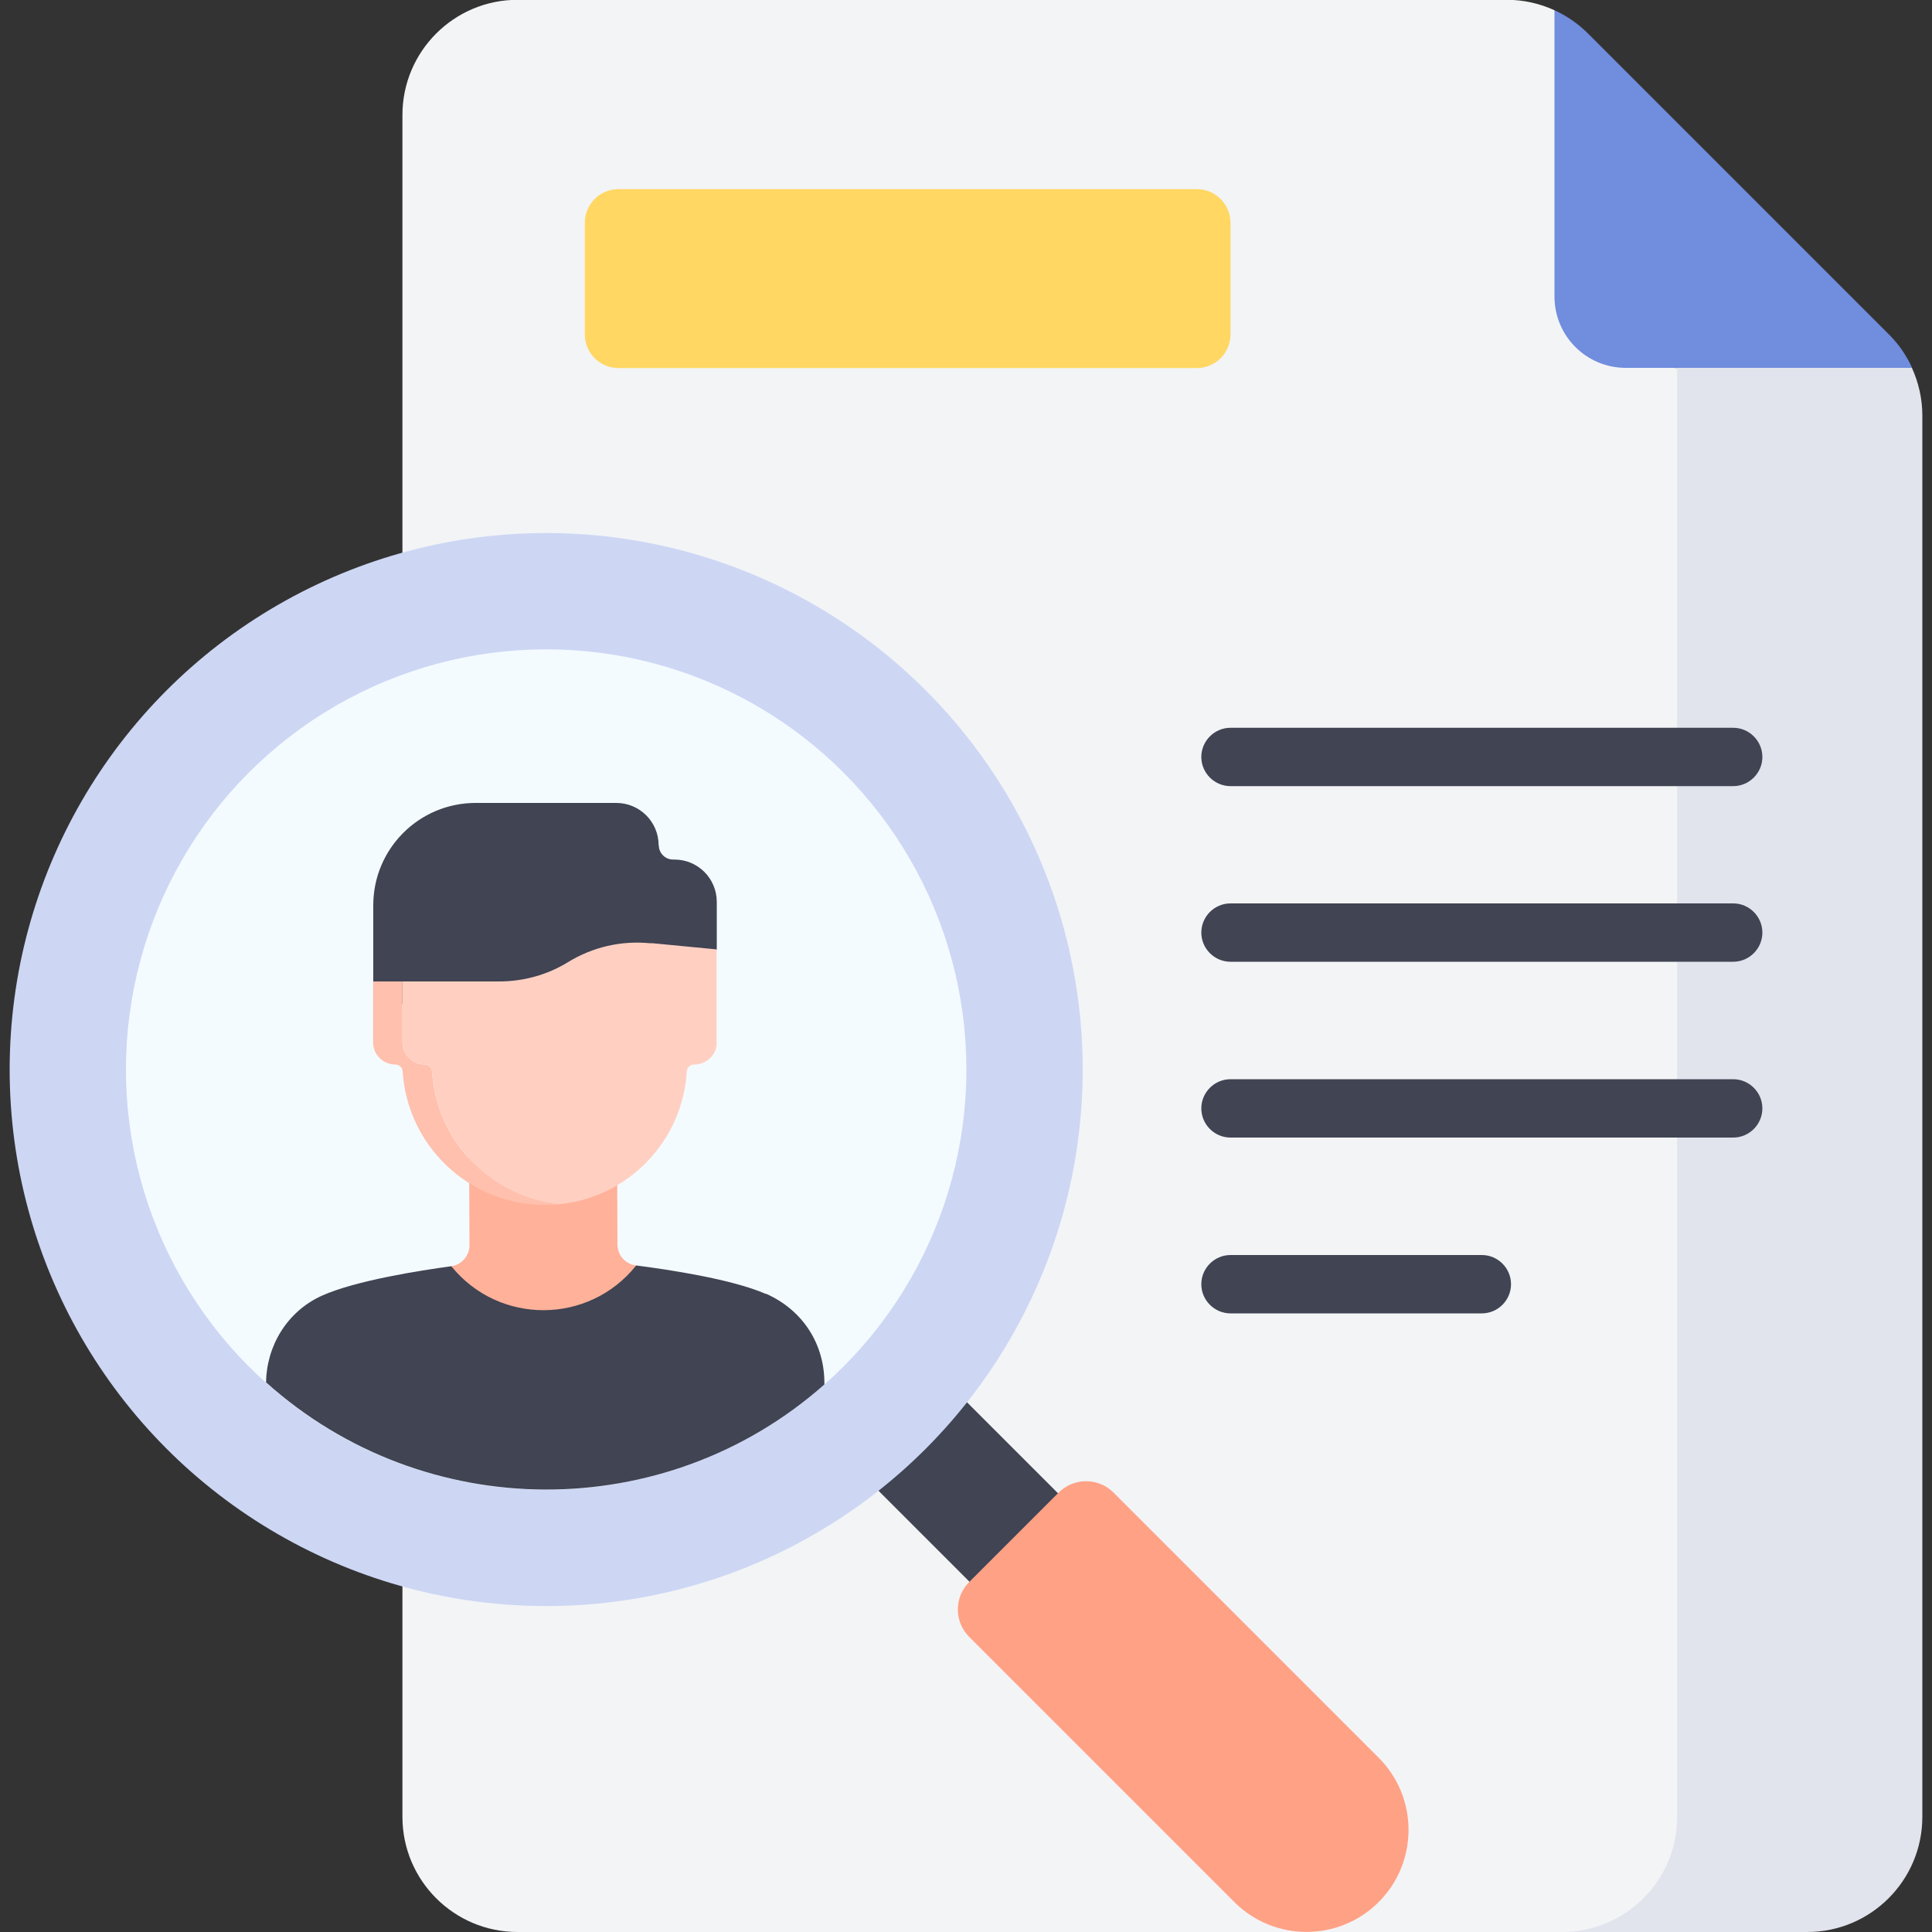
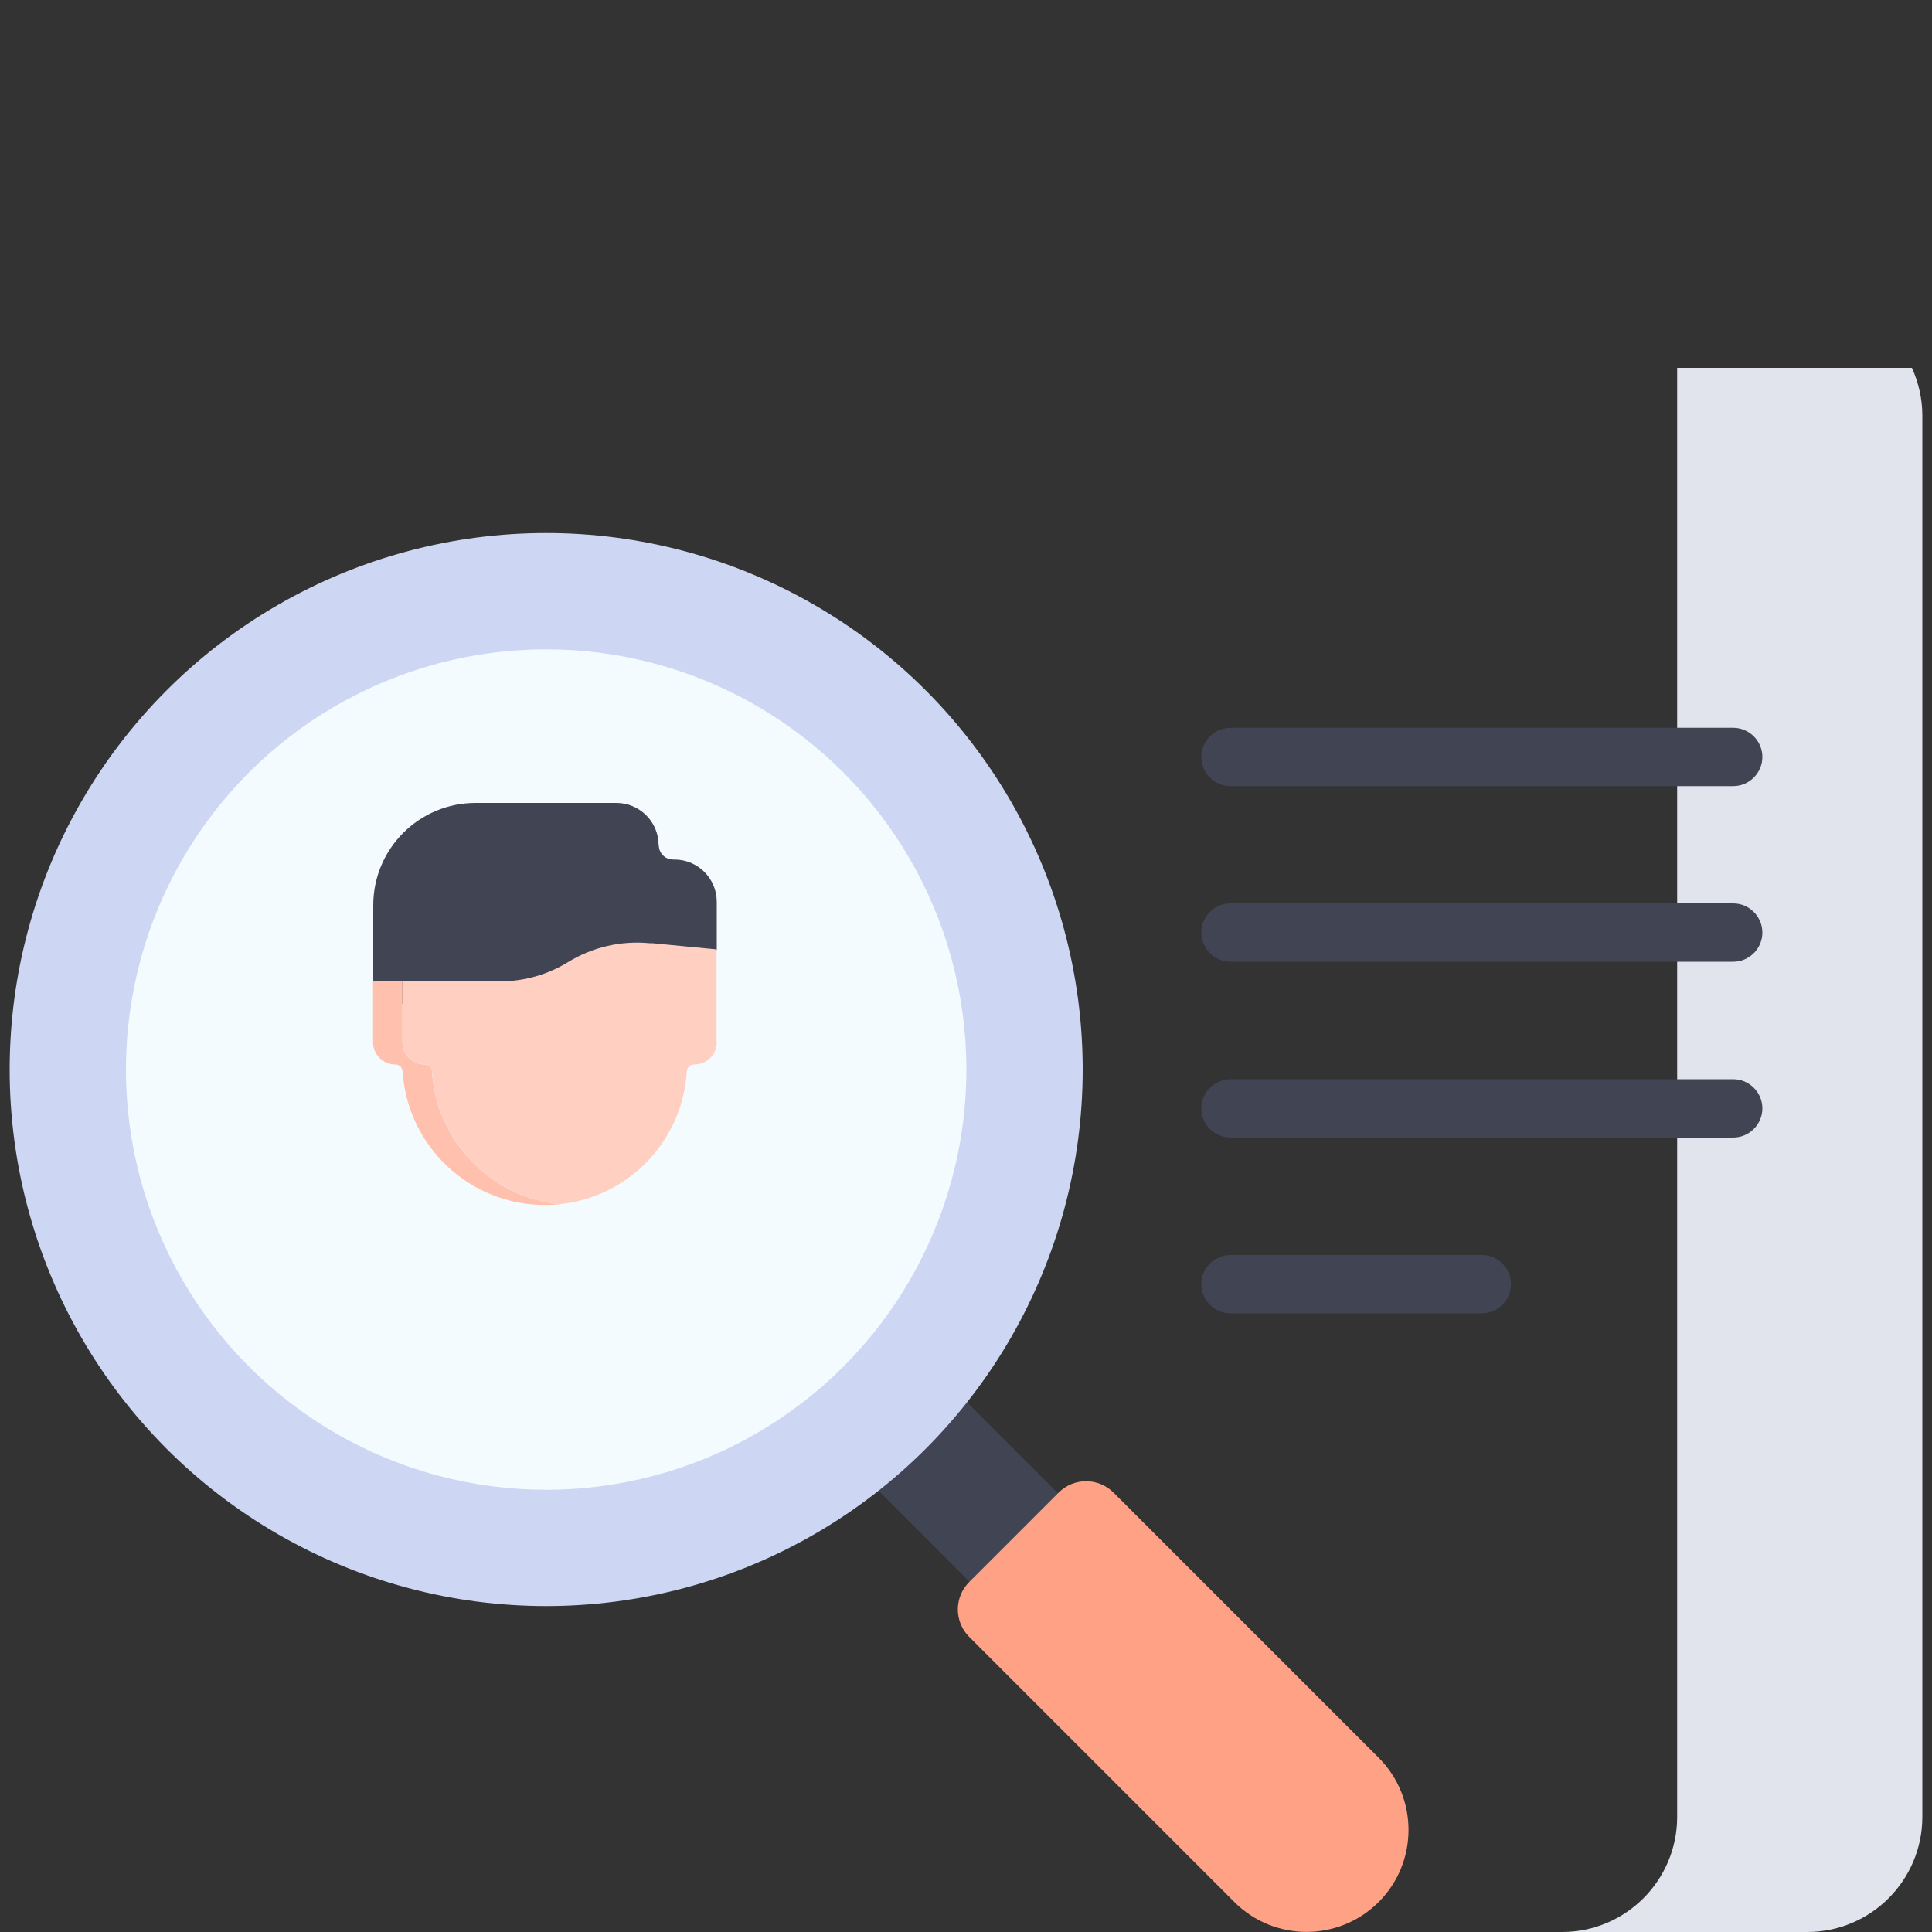
<svg xmlns="http://www.w3.org/2000/svg" id="a" viewBox="0 0 100 100">
  <rect x="0" y="0" width="100" height="100" fill="#333333" stroke="none" />
  <defs>
    <style>.b{fill:#f3f4f6;}.c{fill:#f4fbff;}.d{fill:#ffa185;}.e{fill:#ffd762;}.f{fill:#ffc0ad;}.g{fill:#ffb199;}.h{fill:#ffd0c2;}.i{fill:#cdd7f4;}.j{fill:#e1e4ec;}.k{fill:#404453;}.l{fill:#708dde;}</style>
  </defs>
  <g>
-     <path class="b" d="M83.6,100c3.29,0,5.96-2.67,5.96-5.96V19.05h-2.66c-2.04,0-3.69-1.65-3.69-3.69V5.6l-2.75-5.07c-.77-.35-1.6-.54-2.47-.54H26.79c-3.29,0-5.96,2.67-5.96,5.96V94.04c0,3.29,2.67,5.96,5.96,5.96h56.81Z" />
    <path class="j" d="M86.81,19.05V94.04c0,3.29-2.67,5.96-5.96,5.96h12.69c3.29,0,5.96-2.67,5.96-5.96V21.51c0-.86-.19-1.7-.54-2.47h-12.16Z" />
-     <path class="l" d="M97.76,17.3L82.2,1.74c-.51-.51-1.1-.92-1.74-1.21V15.35c0,2.04,1.65,3.69,3.69,3.69h14.82c-.29-.64-.7-1.24-1.21-1.74Z" />
  </g>
  <g>
    <path class="k" d="M42.55,74.24l4.58-4.58,9.6,9.6-4.58,4.58-9.6-9.6Z" />
    <path class="d" d="M71.36,90.98l-13.72-13.72c-.79-.79-2.06-.79-2.85,0l-4.62,4.62c-.79,.79-.79,2.06,0,2.85l13.72,13.72c2.06,2.06,5.41,2.06,7.47,0,2.06-2.06,2.06-5.41,0-7.47h0Z" />
    <circle class="i" cx="28.27" cy="55.36" r="27.77" />
    <circle class="c" cx="28.27" cy="55.36" r="21.75" />
  </g>
  <g>
-     <path class="g" d="M32.92,65.5c-.55-.07-.96-.53-.96-1.08l-.02-5.02-7.66,.03,.02,5.02c0,.55-.41,1.02-.95,1.09,0,0-1.42,4.84,4.81,4.81,6.22-.03,4.77-4.85,4.77-4.85h0Z" />
-     <path class="k" d="M39.63,66.97c-1.76-.77-5.07-1.26-6.7-1.47h0c-2.45,3.07-7.1,3.09-9.57,.04-1.63,.22-4.94,.74-6.69,1.52-1.82,.82-2.87,2.61-2.9,4.49,8.2,7.36,20.66,7.4,28.9,.11,.03-2.08-1.12-3.86-3.03-4.7h0Z" />
-   </g>
+     </g>
  <path class="k" d="M34.09,43.75c0-1.21-.98-2.19-2.19-2.19h-7.28c-2.93,0-5.3,2.37-5.3,5.3v3.95l1.81,1.39h14.16l1.81-3.05v-2.47c0-1.21-.98-2.19-2.19-2.19h-.07c-.41,0-.74-.33-.74-.74h0Z" />
  <g>
    <path class="f" d="M28.96,62.33c-.25,.03-.5,.04-.76,.04-3.91,0-7.12-3.06-7.36-6.92-.01-.19-.18-.35-.37-.35-.64,0-1.16-.51-1.16-1.15v-3.15h1.52v3.15c0,.64,.52,1.15,1.16,1.15,.2,0,.36,.16,.37,.35,.22,3.61,3.04,6.52,6.6,6.88Z" />
    <path class="h" d="M37.1,53.93c.01,.65-.52,1.17-1.16,1.17h-.02c-.19,0-.35,.15-.37,.34-.21,3.62-3.02,6.53-6.59,6.89-3.56-.36-6.38-3.27-6.6-6.88-.01-.19-.17-.35-.37-.35-.64,0-1.16-.51-1.16-1.15v-3.15h5c1.26,0,2.5-.34,3.57-1,1.27-.78,2.74-1.12,4.22-.98h.14l3.33,.32s0,3.06,0,4.79Z" />
  </g>
  <g>
    <path class="k" d="M89.71,40.69h-26.02c-.83,0-1.51-.68-1.51-1.51s.68-1.51,1.51-1.51h26.02c.83,0,1.51,.68,1.51,1.51s-.68,1.51-1.51,1.51Z" />
    <path class="k" d="M89.71,49.78h-26.02c-.83,0-1.51-.68-1.51-1.51s.68-1.51,1.51-1.51h26.02c.83,0,1.51,.68,1.51,1.51s-.68,1.51-1.51,1.51Z" />
    <path class="k" d="M89.71,58.88h-26.02c-.83,0-1.51-.68-1.51-1.51s.68-1.51,1.51-1.51h26.02c.83,0,1.51,.68,1.51,1.51s-.68,1.51-1.51,1.51Z" />
    <path class="k" d="M76.7,67.98h-13.01c-.83,0-1.51-.68-1.51-1.51s.68-1.51,1.51-1.51h13.01c.83,0,1.51,.68,1.51,1.51s-.68,1.51-1.51,1.51Z" />
  </g>
-   <path class="e" d="M61.95,19.05h-29.94c-.96,0-1.74-.78-1.74-1.74v-5.78c0-.96,.78-1.74,1.74-1.74h29.94c.96,0,1.74,.78,1.74,1.74v5.78c0,.96-.78,1.74-1.74,1.74h0Z" />
</svg>